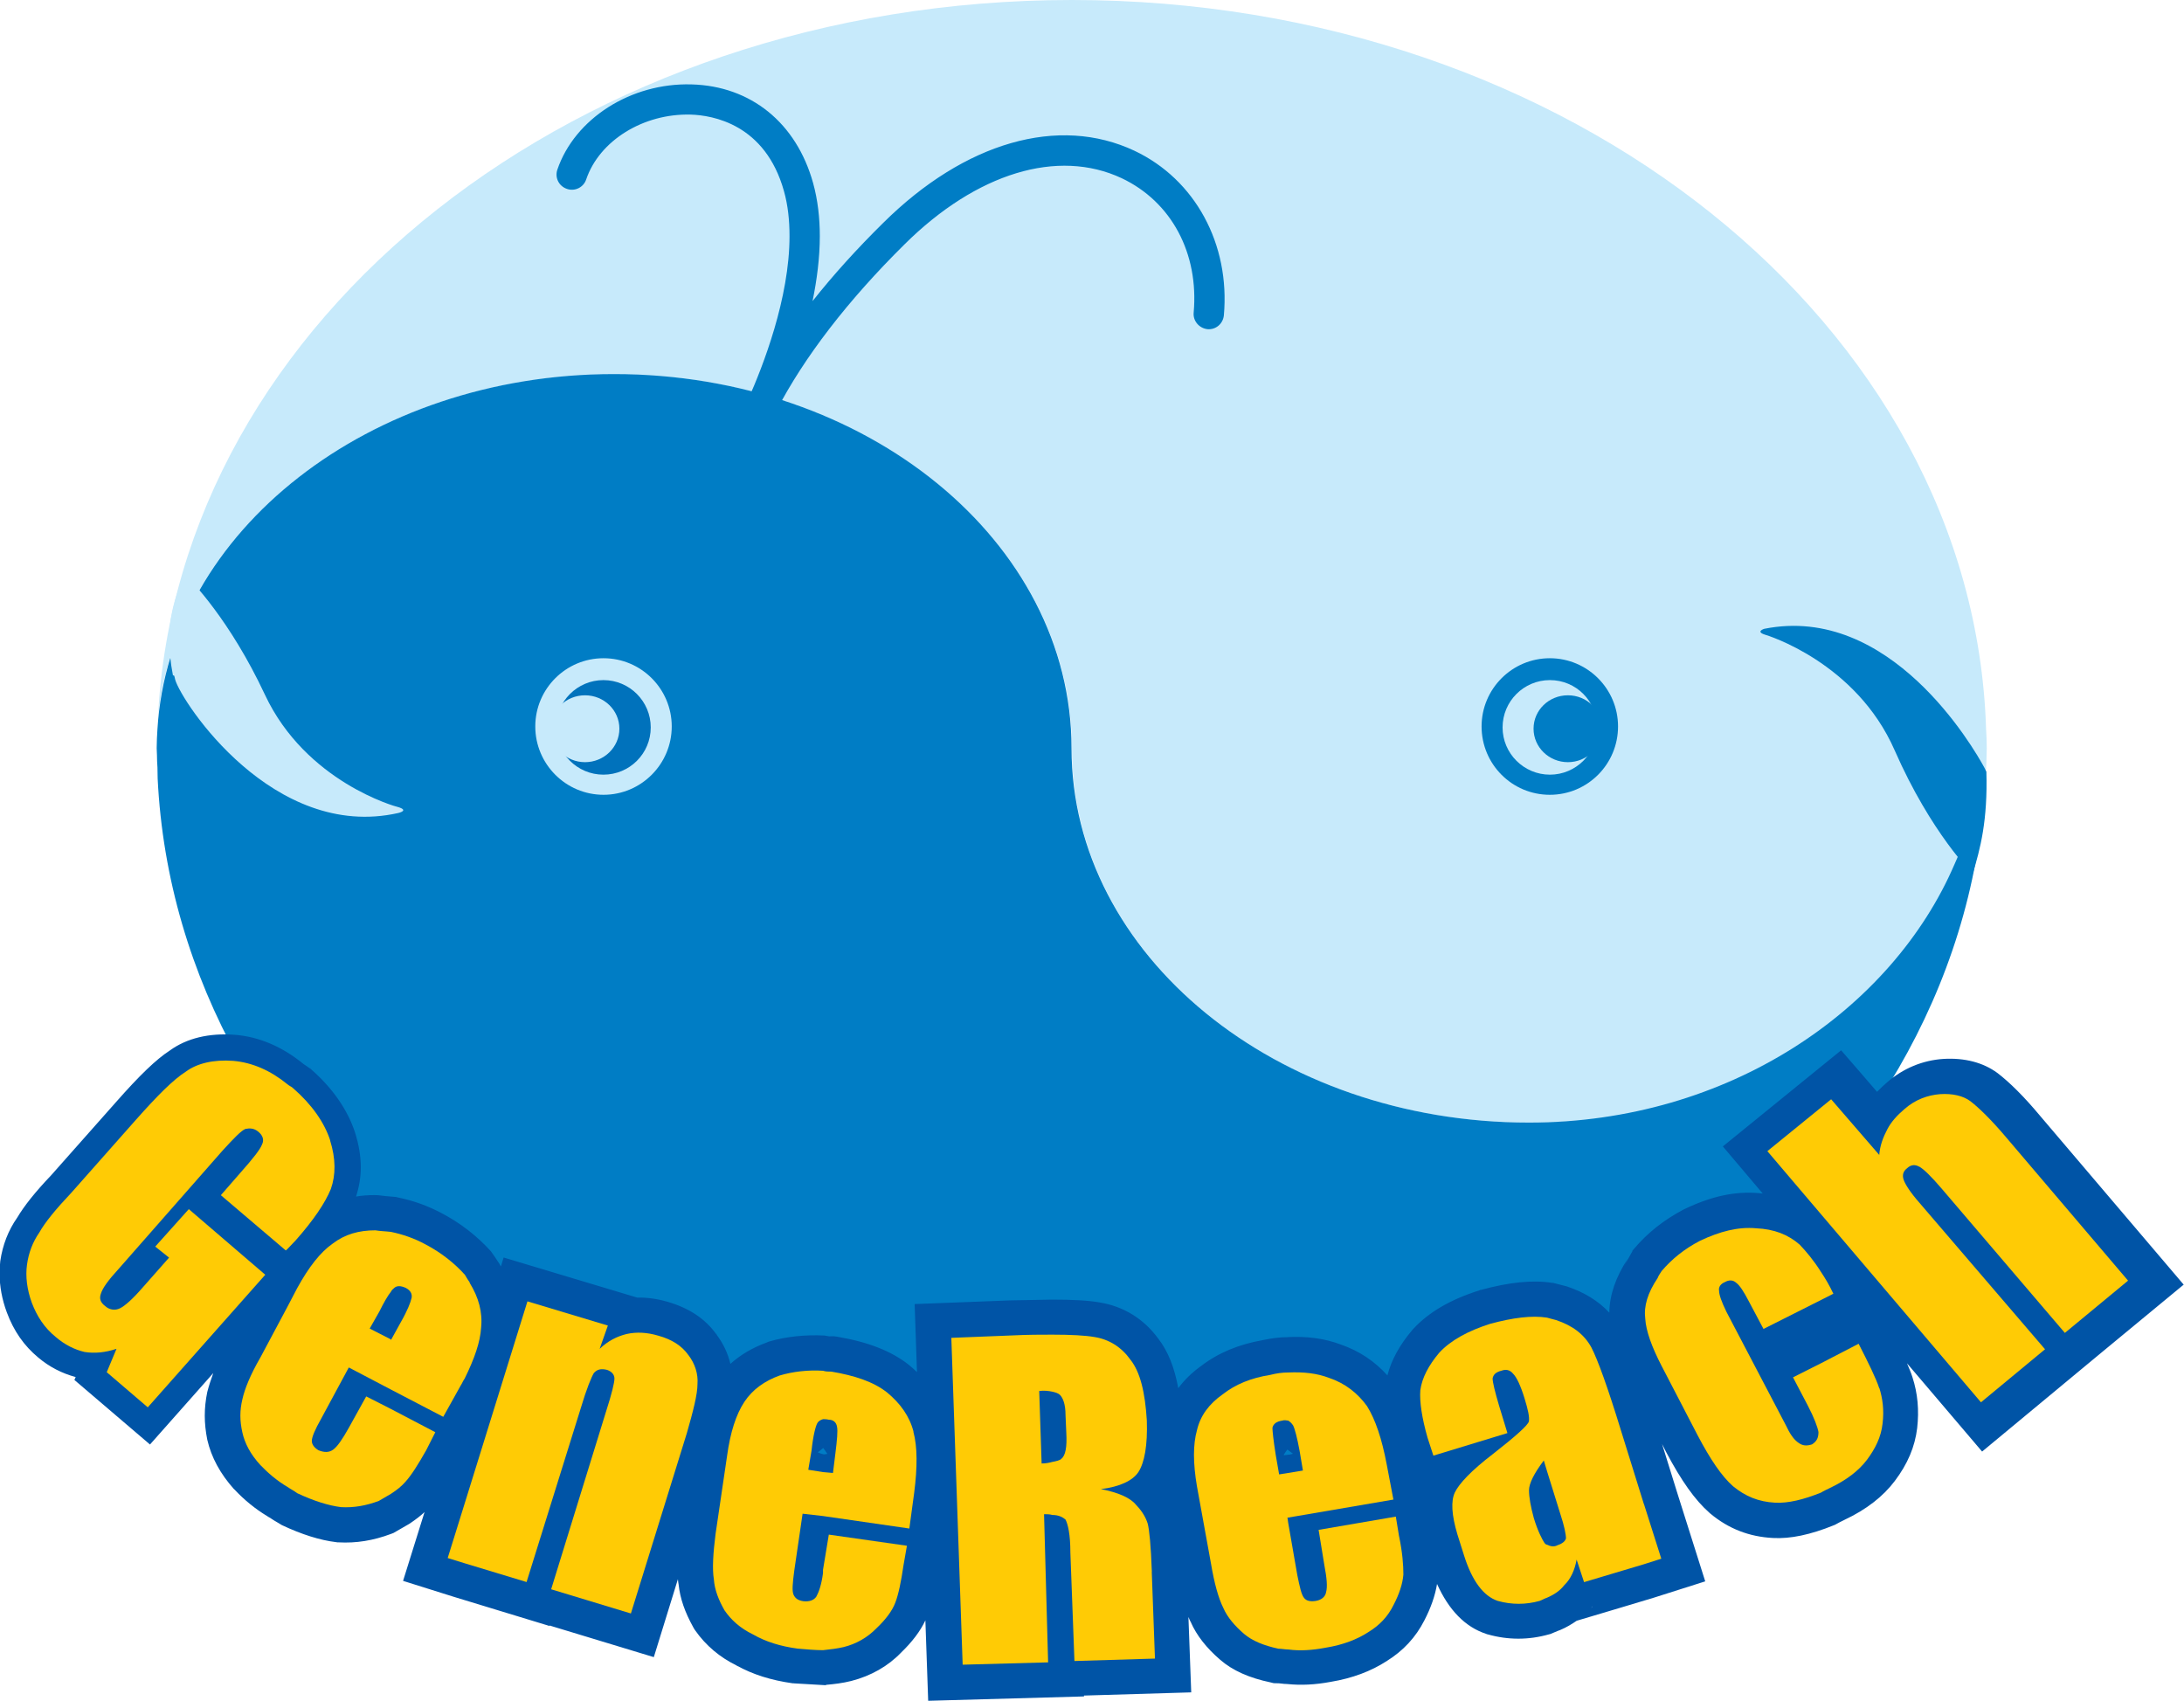
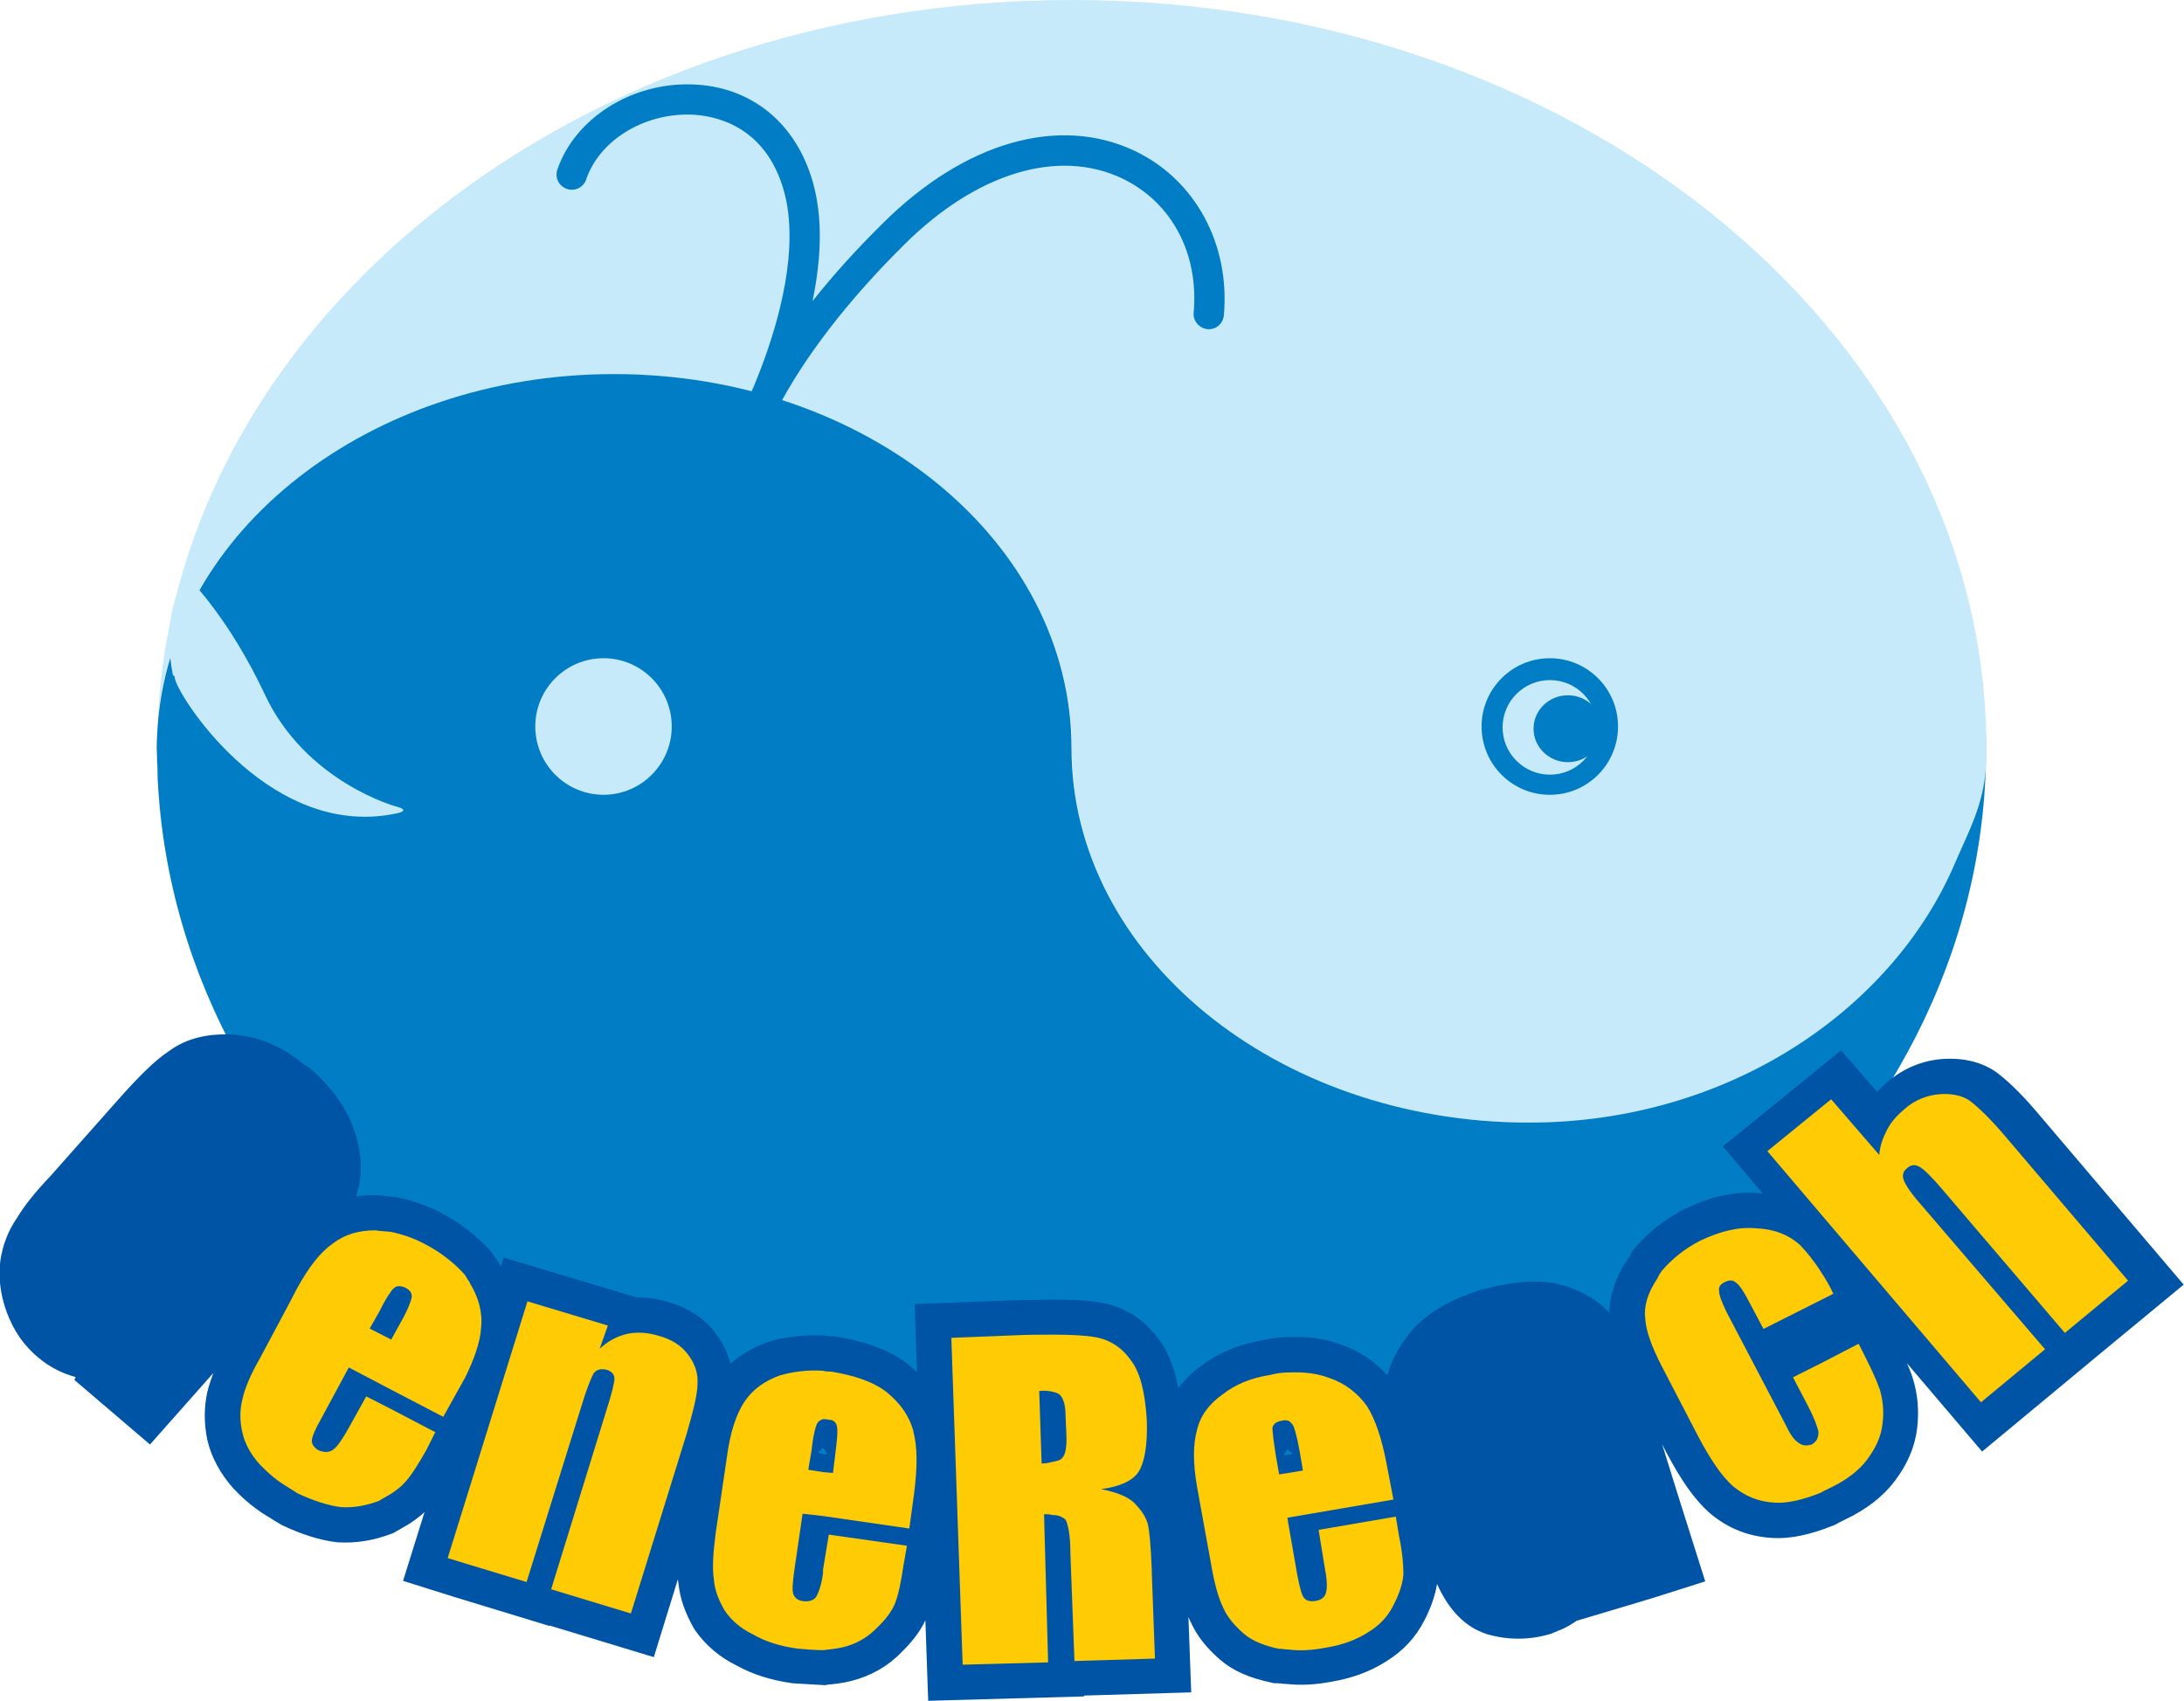
<svg xmlns="http://www.w3.org/2000/svg" id="_圖層_1" data-name="圖層 1" viewBox="0 0 225.67 175.77">
  <defs>
    <style>
      .cls-1 {
        fill: #0054a6;
      }

      .cls-2 {
        fill: #007dc5;
      }

      .cls-3 {
        fill: #ffcb05;
      }

      .cls-4 {
        fill: #c7eafb;
      }

      .cls-5 {
        fill: #0072bc;
      }
    </style>
  </defs>
  <path class="cls-4" d="M110.76,0c51.38,0,93.17,33.56,94.46,75.34.04.66.07,1.32.07,1.99,0,.24-.01.49-.02.74,0,.43-.02.83-.05,1.25-.2,3.49-1.71,6.06-2.87,9.27-6.01,16.45-23.35,27.41-44.34,27.41-26.1,0-47.24-17.31-47.25-38.65h0s0-.02,0-.02c-.02-21.36-21.18-38.66-47.27-38.66h-.07c-24.82,0-45.14,15.65-47.1,35.53C18.32,32.95,59.81,0,110.76,0Z" />
  <path class="cls-2" d="M16.27,75.32c1.26-20.42,21.89-36.67,47.15-36.67h.04c26.1,0,47.24,17.29,47.26,38.65v.04c.02,21.33,21.17,38.65,47.27,38.65,20.62,0,37.51-11.66,43.98-26.72,1.46-3.41,3-6.18,3.22-9.96-1.29,41.79-43.07,75.34-94.46,75.34S18.3,121.69,16.29,80.43c-.01-.38-.01-.75-.02-1.14-.03-.41-.05-.83-.05-1.25,0-.24-.03-.49-.03-.74,0-.67.04-1.33.08-1.99Z" />
  <path class="cls-4" d="M17.88,69.83s.01-.06.05-.06c.1,0,.12.27.17.45.66,2.32,10.14,16.7,23.06,13.78,0,0,1.2-.27-.09-.63-.1-.01-9.46-2.55-13.7-11.6-3.62-7.73-7.62-11.8-8.29-12.45-.05-.06-.06-.2-.06-.2-.73,2.58-2.25,4.98-1.14,10.72Z" />
-   <path class="cls-2" d="M205.24,79.72s-.12-.25-.2-.41c-1.15-2.12-9.74-16.94-22.74-14.34,0,0-.95.29.09.61.09.02,9.39,2.81,13.39,11.96,3.76,8.56,8.05,12.75,8.05,12.75.79-2.55,1.57-5.55,1.42-10.57Z" />
  <path class="cls-2" d="M167.19,75.06c0,3.89-3.14,7.06-7.05,7.06s-7.05-3.17-7.05-7.06,3.16-7.05,7.05-7.05,7.05,3.16,7.05,7.05Z" />
  <path class="cls-4" d="M165.03,75.16c0,2.7-2.19,4.88-4.88,4.88s-4.89-2.19-4.89-4.88,2.18-4.89,4.89-4.89,4.88,2.19,4.88,4.89Z" />
  <path class="cls-4" d="M69.41,75.06c0,3.89-3.16,7.06-7.05,7.06s-7.05-3.17-7.05-7.06,3.16-7.05,7.05-7.05,7.05,3.16,7.05,7.05Z" />
-   <path class="cls-5" d="M67.24,75.16c0,2.7-2.19,4.88-4.89,4.88s-4.89-2.19-4.89-4.88,2.19-4.89,4.89-4.89,4.89,2.19,4.89,4.89Z" />
  <path class="cls-2" d="M57.59,17.53c-.28.83.16,1.71,1,1.99.81.28,1.71-.16,1.98-.98,1.36-4.01,5.9-6.83,10.8-6.7,2.25.07,7.71.97,9.64,7.92.41,1.46.57,3.03.57,4.63,0,6.43-2.75,13.47-4.29,16.91-.39.76-.75,1.51-1.07,2.25-.1.22-.14.42-.14.64,0,.58.33,1.14.89,1.41.76.35,1.67.07,2.06-.68.08-.14.56-1.07,1.21-2.51,2.83-5.47,7.35-11.36,13.23-17.17,7.44-7.38,15.84-9.92,22.43-6.83,5.14,2.43,7.99,7.75,7.44,13.9-.08.84.56,1.6,1.42,1.7.86.08,1.61-.55,1.7-1.42.66-7.37-2.97-14.05-9.23-17.01-7.83-3.69-17.53-.91-25.96,7.44-2.73,2.69-5.18,5.4-7.31,8.09.45-2.19.75-4.47.75-6.72,0-1.88-.21-3.73-.69-5.47-1.73-6.23-6.44-10.04-12.57-10.2-6.25-.18-12.06,3.53-13.86,8.81Z" />
  <path class="cls-1" d="M225.67,132.77l-14.88-17.49c-1.65-1.98-3.15-3.46-4.39-4.41-1.49-1.1-3.42-1.59-5.59-1.46-2.14.14-4.16.97-5.82,2.42-.3.25-.65.59-1.04.98-.55-.66-3.71-4.29-3.71-4.29l-12.22,9.93,4.12,4.87c-.16,0-.32-.05-.5-.05-2.39-.19-4.8.33-7.53,1.63l-.08.04-.05.02c-2.04,1.08-3.71,2.39-5.11,4.04l-.23.27.05-.02-.89,1.6.4-.8c-1.25,1.9-1.89,3.76-1.91,5.58-1.12-1.21-2.59-2.11-4.38-2.71l-.11-.03-1.32-.34h-.09c-1.99-.32-4.41-.08-7.38.73h-.06s-.08.04-.08.04c-3,.95-5.24,2.26-6.84,3.99l-.06.05-.03.05c-1.3,1.53-2.17,3.1-2.58,4.7-1.32-1.47-2.92-2.53-4.79-3.18-1.7-.64-3.51-.89-5.67-.77h.19c-.83,0-1.65.1-2.58.3-2.5.44-4.59,1.3-6.38,2.66-.96.69-1.75,1.46-2.38,2.31-.4-2.16-1.07-3.84-2.07-5.12-1.5-2.06-3.6-3.34-6.07-3.74-1.1-.2-2.71-.29-4.9-.29l-4.33.08-9.87.38.24,7.03c-.24-.23-.5-.47-.76-.68l-.09-.08c-1.83-1.43-4.18-2.35-7.41-2.9l-.3-.04h-.5s.43.09.43.09l-.29-.06-.64-.11c-2.03-.1-3.96.11-5.72.62l-.11.04-.1.05c-1.48.53-2.75,1.28-3.79,2.22-.25-1.08-.74-2.11-1.44-3.04-1.15-1.63-2.86-2.75-5.1-3.39-1.05-.3-2.08-.44-3.09-.42-.99-.29-13.8-4.14-13.8-4.14l-.28.92c-.05-.07-.1-.15-.13-.23l-.03-.05-.1-.15-.42-.63-.36-.51c-1.44-1.59-3.17-2.93-5.1-3.94-1.4-.74-2.88-1.29-4.53-1.62l-.18-.05h-.05l-1.05-.09-.66-.08-.4-.02c-.69,0-1.33.04-1.96.15.31-.95.49-1.96.49-3.02,0-1.15-.2-2.36-.59-3.58h0c-.76-2.36-2.34-4.63-4.57-6.57-.04-.04-.74-.51-.74-.51-2.2-1.8-4.59-2.83-7.1-3.03-2.67-.21-4.98.35-6.73,1.62-1.42.92-3.13,2.57-5.57,5.34,0,0-6.69,7.56-6.7,7.56-1.65,1.73-2.79,3.17-3.5,4.37-.92,1.31-1.51,2.83-1.75,4.49-.05.43-.07.87-.07,1.3,0,1.3.25,2.66.74,3.98.72,1.95,1.79,3.47,3.26,4.69,1.14.96,2.44,1.63,3.86,2.01-.04.07-.13.3-.13.3l7.81,6.67,6.54-7.38c-.25.69-.46,1.33-.62,1.95-.17.82-.26,1.64-.26,2.45s.09,1.63.26,2.49c.42,1.82,1.34,3.51,2.74,5.08l.06.05c1.04,1.11,2.17,2.02,3.36,2.74l.25.16s-.01-.03-.03-.03c.24.15.51.33.51.33l.44.26.38.23c2.04.96,3.93,1.56,5.61,1.76l.13.02h.11c1.82.1,3.58-.18,5.42-.87l.26-.1,1.63-.94.12-.08c.59-.4,1.07-.77,1.46-1.14l-2.22,7.11,5.25,1.65,9.88,3.01v-.05c1.48.45,10.78,3.27,10.78,3.27l2.49-8.06c.01.1.01.21.04.32-.01-.04-.02-.06-.02-.08l.05.3c.15,1.46.65,2.88,1.53,4.46l.08.14.1.15c1.11,1.58,2.55,2.79,4.3,3.64,1.64.92,3.56,1.52,5.76,1.83h.12s.04.01.04.01l3.26.19.07-.04c.81-.07,1.68-.17,2.59-.4,2.02-.52,3.79-1.52,5.14-2.93,1.14-1.1,1.98-2.2,2.51-3.33l.29,8.31,16.1-.45v-.09c1.45-.04,11.08-.33,11.08-.33l-.29-7.79c.07.17.15.37.24.53.62,1.39,1.61,2.66,3.05,3.9,1.3,1.12,3,1.87,5.2,2.33l.32.08s.26.01.37.01h.14s.49.05.75.08c-.1-.01-.2-.01-.29-.03l.45.03c1.38.14,2.84.08,4.49-.23,2.23-.37,4.15-1.1,5.73-2.12,1.75-1.08,3.04-2.48,3.93-4.23.67-1.29,1.11-2.55,1.31-3.76,1.21,2.69,2.9,4.44,5.06,5.15l.1.04.09.02c2.08.59,4.22.59,6.3,0l.19-.05-.08.03.84-.35.1-.03s-.04.01-.1.03c0,0,.24-.09.24-.09.64-.27,1.18-.6,1.69-.95.88-.25,7.96-2.38,7.96-2.38l5.32-1.69s-2.88-9.09-2.88-9.11c0-.01-.89-2.86-1.58-5.08l.41.81c1.58,2.99,3,4.99,4.48,6.29l.04.04.05.04c1.9,1.59,4.04,2.4,6.47,2.53,1.81.1,3.87-.33,6.31-1.32l.12-.05.44-.24.54-.27c2.24-1.05,3.98-2.41,5.18-4,1.34-1.77,2.09-3.55,2.32-5.47.21-1.86.06-3.58-.49-5.27h0c-.14-.45-.34-.91-.56-1.43l7.76,9.12,12.25-10.16h0c1.26-1.03,8.57-7.08,8.57-7.08ZM85.07,150.27s-.11-.02-.22-.04c0,0,.14.03.25.04h-.02ZM85.15,150.27c-.23-.04-.44-.11-.65-.21.29-.21.32-.26.56-.45.2.27.23.3.43.61-.17.02-.3.04-.34.05ZM133.34,150.28c-.21.03-.37.04-.62.07-.03,0-.04,0-.08-.03.18-.28.2-.3.38-.55.25.19.29.22.58.43-.1.04-.16.05-.26.07ZM164.42,166.14s.06-.07.09-.12c0-.01.02-.03.05-.04l-.14.16ZM181.61,123.27h.16-.16ZM147.24,167.42s-.01.03-.02.05c0,.01-.01.03-.01.04l.04-.1ZM143.34,171.67s-.02.02-.04.03c-.03.02-.04.03-.05.05l.1-.08ZM123.12,167.72s-.03-.04-.04-.08c-.01-.01-.03-.02-.03-.05l.07.12ZM138.5,138.89s.06.03.09.03c0,.01.05.01.07.02l-.16-.05ZM130.4,138.48s.09-.02.13-.03c.03,0,.08,0,.12-.02l-.25.05ZM124.08,141.16s.05-.03.07-.05c.02,0,.03-.02.04-.02l-.11.07ZM93.2,170.76s-.02,0-.03.02c-.04.03-.05.06-.08.09l.11-.11ZM76.28,172.17s-.06-.04-.1-.05c-.06-.04-.1-.05-.15-.07l.25.13ZM119.68,138.25s.02.03.03.05c.02.02.04.04.06.05l-.1-.1ZM74.04,137.79s.03.05.04.08c0,.02.04.03.05.05l-.08-.13ZM1.69,125.99c.04-.05.08-.13.13-.2h0s-.13.2-.13.2ZM32.1,110.4s.04.04.06.05h.03s-.05,0-.09-.05ZM31.99,110.3s.07.05.11.1c0,0,0-.02,0-.02l-.1-.08ZM4.04,140.28s-.02-.02-.04-.02c0-.01-.02-.01-.02-.02l.05.05ZM17.54,108.56s.04-.02.05-.03c.05-.02.08-.07.12-.08l-.17.11Z" />
  <g>
    <path class="cls-3" d="M198.32,120.54c.43.24,1.19.96,2.3,2.26l12.74,14.92,6.53-5.4-12.48-14.67c-1.7-2.02-2.97-3.22-3.81-3.87-.76-.57-1.87-.81-3.13-.73-1.29.1-2.56.56-3.67,1.53-.76.65-1.36,1.29-1.78,2.09-.43.81-.77,1.7-.84,2.66l-4.97-5.75-6.59,5.36,22.07,25.95,6.62-5.48-12.99-15.15c-.93-1.06-1.44-1.87-1.61-2.34-.17-.48-.08-.89.34-1.21.42-.4.85-.4,1.27-.16Z" />
    <path class="cls-3" d="M194.18,143.44c-.34-1.05-1.1-2.58-2.13-4.6l-3.9,2.02-2.88,1.45,1.52,2.9c.68,1.3,1.02,2.25,1.11,2.75,0,.56-.15.95-.67,1.28-.52.16-.94.16-1.37-.15-.51-.33-.93-.97-1.35-1.87l-6.12-11.68c-.51-1.05-.76-1.76-.76-2.17-.08-.4.18-.73.6-.9.42-.24.84-.24,1.18.08.35.25.77.9,1.27,1.86l1.54,2.9,5.94-2.99,1.28-.65c-.42-.89-.85-1.61-1.28-2.25-.76-1.21-1.52-2.1-2.2-2.82-1.19-1.04-2.64-1.61-4.5-1.69-1.87-.17-3.74.32-5.78,1.28-1.7.88-2.96,1.94-3.98,3.13-.16.25-.34.5-.42.73-1.03,1.54-1.44,2.9-1.28,4.19.08,1.29.67,2.91,1.7,4.91l.09.17,3.64,7.01c1.28,2.43,2.46,4.19,3.64,5.23,1.28,1.05,2.64,1.61,4.33,1.7,1.36.08,2.97-.32,4.76-1.04.25-.16.6-.32.93-.48,1.7-.81,2.97-1.78,3.83-2.92.84-1.13,1.45-2.33,1.6-3.71.18-1.45,0-2.65-.33-3.7Z" />
-     <path class="cls-3" d="M169.86,155.41l-2.38-7.65c-1.36-4.43-2.38-7.25-3.05-8.55-.76-1.37-1.95-2.25-3.65-2.82-.34-.08-.59-.16-.94-.25-1.54-.24-3.49,0-5.86.64-2.29.73-4.07,1.7-5.26,2.98-1.1,1.31-1.78,2.58-1.96,3.88-.09,1.2.17,2.89.75,4.92l.6,1.84,7.65-2.33-.86-2.82c-.43-1.46-.67-2.43-.67-2.83.08-.4.33-.65.93-.8.43-.16.85-.1,1.19.32.35.34.77,1.2,1.19,2.58.34,1.12.51,1.85.44,2.34-.1.4-1.36,1.53-3.74,3.39-2.21,1.69-3.48,3.05-3.91,3.95-.42.88-.34,2.33.26,4.33l.69,2.19c.84,2.66,2.02,4.2,3.48,4.69,1.44.4,2.89.4,4.33,0,.25-.09.51-.25.76-.33.76-.33,1.35-.73,1.78-1.29.68-.64,1.1-1.61,1.28-2.65l.77,2.33,6.19-1.85,1.79-.57-1.79-5.64ZM160.87,159.69c-.34.15-.68.08-1.02-.09-.09,0-.17-.07-.25-.16-.26-.4-.69-1.21-1.11-2.58-.33-1.2-.5-2.18-.5-2.89,0-.66.5-1.71,1.53-3.07l.34,1.13,1.35,4.34c.43,1.29.6,2.17.6,2.58-.08.32-.43.57-.93.73Z" />
    <path class="cls-3" d="M144.56,158.72l-.33-2.02-7.98,1.37.59,3.62c.26,1.37.34,2.26.18,2.83-.08.48-.5.81-1.11.9-.5.07-.93,0-1.17-.33-.27-.33-.44-1.13-.69-2.34l-.94-5.4-.08-.55h.08l10.87-1.86-.69-3.62c-.5-2.66-1.18-4.67-2.04-6.04-.94-1.3-2.22-2.34-3.91-2.91-1.26-.48-2.61-.63-4.24-.56-.6,0-1.19.08-1.86.25-1.95.31-3.57.96-4.92,2.02-1.36.96-2.29,2.17-2.64,3.7-.41,1.45-.41,3.39,0,5.79l1.45,7.98c.34,2.02.76,3.55,1.28,4.6.42.96,1.19,1.85,2.13,2.66.84.72,2.03,1.21,3.56,1.54.34,0,.68.08,1.02.08,1.19.16,2.46.08,3.83-.18,1.87-.3,3.3-.88,4.4-1.59,1.2-.73,2.04-1.61,2.64-2.82.59-1.13.94-2.18,1.02-3.15,0-.97-.09-2.25-.44-3.94ZM131.82,150.33c-.24-1.52-.34-2.49-.34-2.81.1-.42.43-.65,1.02-.74.25-.09.43,0,.6,0,.17.09.35.25.51.49.17.31.43,1.29.68,2.66l.34,2.01-1.53.25-.93.15-.35-2.01Z" />
    <path class="cls-3" d="M119.02,162.41c-.1-2.73-.26-4.34-.43-4.99-.18-.57-.51-1.21-1.2-1.93-.59-.74-1.86-1.29-3.64-1.63,1.95-.24,3.31-.88,3.89-1.78.61-.95.95-2.74.86-5.32-.18-2.9-.68-5-1.7-6.28-.93-1.3-2.2-2.1-3.74-2.34-.93-.16-2.39-.24-4.33-.24-1.1,0-2.55,0-4.15.08l-6.28.25,1.17,33.77,8.83-.24-.42-15.31c.25,0,.6,0,.85.08.68,0,1.11.25,1.37.48.25.49.5,1.53.5,3.4l.42,11.21,8.32-.25-.33-8.96ZM109.67,150.73c-.16.16-.52.24-.94.32-.33.09-.67.16-1.1.16l-.25-7.49c.51-.07,1.02,0,1.35.07.35.08.6.16.78.32.33.33.59.98.59,2.1l.08,1.85c.08,1.45-.08,2.33-.51,2.66Z" />
    <path class="cls-3" d="M94.39,147.91c-.42-1.6-1.36-2.9-2.72-4.03-1.43-1.13-3.39-1.76-5.76-2.16-.26,0-.6,0-.86-.09-1.6-.1-3.14.09-4.49.49-1.53.55-2.8,1.44-3.65,2.73-.85,1.29-1.45,3.14-1.78,5.56l-1.19,8.07c-.26,2.01-.35,3.64-.18,4.68.08,1.13.51,2.18,1.1,3.22.67.98,1.61,1.85,2.96,2.5,1.28.74,2.81,1.22,4.6,1.46.92.08,1.86.16,2.62.16.76-.08,1.44-.16,2.13-.32,1.28-.32,2.45-.97,3.39-1.94.92-.87,1.62-1.77,1.95-2.65.34-.89.6-2.18.85-3.88l.35-2-8.07-1.15-.6,3.64v.33c-.16,1.21-.42,1.94-.68,2.42-.25.4-.76.56-1.36.49-.59-.09-.84-.33-1-.66-.18-.4-.1-1.2.07-2.5l.86-5.88,2.11.24,8.92,1.29.5-3.69c.34-2.66.34-4.75-.08-6.3ZM86.32,150.17l-.25,2.02-1.03-.09-1.52-.24.34-2.01c.16-1.53.42-2.51.6-2.82.08-.16.34-.34.59-.4.17,0,.35,0,.6.06.43,0,.77.25.84.74.09.4,0,1.38-.17,2.74Z" />
    <path class="cls-3" d="M71.13,140.01c-.68-.96-1.7-1.62-3.13-2.01-1.11-.33-2.21-.4-3.24-.17-1.02.25-1.96.73-2.8,1.54l.85-2.41-8.31-2.5-6.46,20.8-1.78,5.72,1.78.55,6.37,1.93,5.6-17.96c.6-2.02,1.1-3.21,1.35-3.63.35-.4.76-.48,1.37-.33.5.18.76.5.76.9s-.26,1.52-.86,3.38l-5.68,18.39,8.24,2.5,5.78-18.63c.67-2.33,1.1-4.03,1.1-5.08.08-1.04-.26-2.1-.93-2.98Z" />
    <path class="cls-3" d="M48.55,132.53c-.17-.25-.34-.5-.51-.81-1.01-1.13-2.38-2.26-4.08-3.15-1.18-.64-2.37-1.04-3.57-1.29-.59-.07-1.09-.07-1.6-.16-1.7,0-3.14.4-4.41,1.37-1.28.89-2.47,2.42-3.67,4.6l-1.01,1.93-2.79,5.23c-1.03,1.78-1.62,3.22-1.87,4.35-.27,1.14-.27,2.18,0,3.39.25,1.14.84,2.27,1.87,3.39.77.8,1.7,1.61,2.79,2.25.34.24.69.4,1.01.65,1.7.8,3.24,1.28,4.52,1.44,1.35.08,2.63-.16,3.91-.64.41-.24.85-.49,1.25-.73.61-.39,1.12-.81,1.46-1.2.67-.73,1.36-1.85,2.19-3.31l.94-1.86-4.6-2.41-2.54-1.29-1.79,3.23c-.67,1.2-1.18,1.94-1.61,2.26-.43.32-.93.32-1.54.07-.41-.25-.68-.58-.68-.96,0-.41.35-1.21.94-2.25l2.88-5.34,4.33,2.27,5.43,2.83,1.8-3.23c.16-.24.24-.49.41-.72,1.03-2.09,1.61-3.79,1.7-5.24.17-1.61-.25-3.15-1.19-4.67ZM42.52,134.13c-.08.4-.42,1.29-1.11,2.49l-1.02,1.85v-.08l-2.19-1.12,1.01-1.78c.44-.89.85-1.61,1.18-2.02.08-.17.26-.33.35-.4.26-.24.67-.24,1.19,0,.43.23.69.56.6,1.05Z" />
-     <path class="cls-3" d="M34.12,117.83c-.6-1.84-1.88-3.69-3.83-5.39-.15-.16-.4-.24-.59-.41-1.77-1.44-3.64-2.25-5.6-2.42-2.03-.15-3.74.25-4.92,1.13-1.27.8-2.96,2.51-5.1,4.92l-6.71,7.58c-1.6,1.69-2.72,3.06-3.31,4.11-.68.98-1.1,2.09-1.27,3.32-.17,1.2,0,2.58.5,3.94.52,1.37,1.29,2.58,2.48,3.54.93.8,1.95,1.3,2.97,1.54,1.01.16,2.13.07,3.3-.33l-1.01,2.42,4.24,3.63,12.14-13.7-7.9-6.78-3.47,3.87,1.43,1.14-2.71,3.07c-1.03,1.19-1.86,1.93-2.37,2.17-.5.25-1.1.16-1.53-.24-.52-.4-.61-.8-.43-1.29.17-.56.76-1.38,1.79-2.5l10.77-12.26c1.18-1.29,1.95-2.09,2.38-2.25.43-.08.84-.08,1.27.25.52.4.68.89.43,1.37-.17.48-.93,1.45-2.21,2.89l-2.04,2.34,6.71,5.71.16-.14.85-.89c1.86-2.1,3.06-3.88,3.65-5.33.51-1.44.51-3.13-.08-5Z" />
  </g>
  <path class="cls-2" d="M165.55,75.29c0,1.92-1.59,3.46-3.54,3.46s-3.55-1.54-3.55-3.46,1.59-3.45,3.55-3.45,3.54,1.54,3.54,3.45Z" />
  <path class="cls-4" d="M64,75.29c0,1.92-1.6,3.46-3.55,3.46s-3.55-1.54-3.55-3.46,1.59-3.45,3.55-3.45,3.55,1.54,3.55,3.45Z" />
</svg>